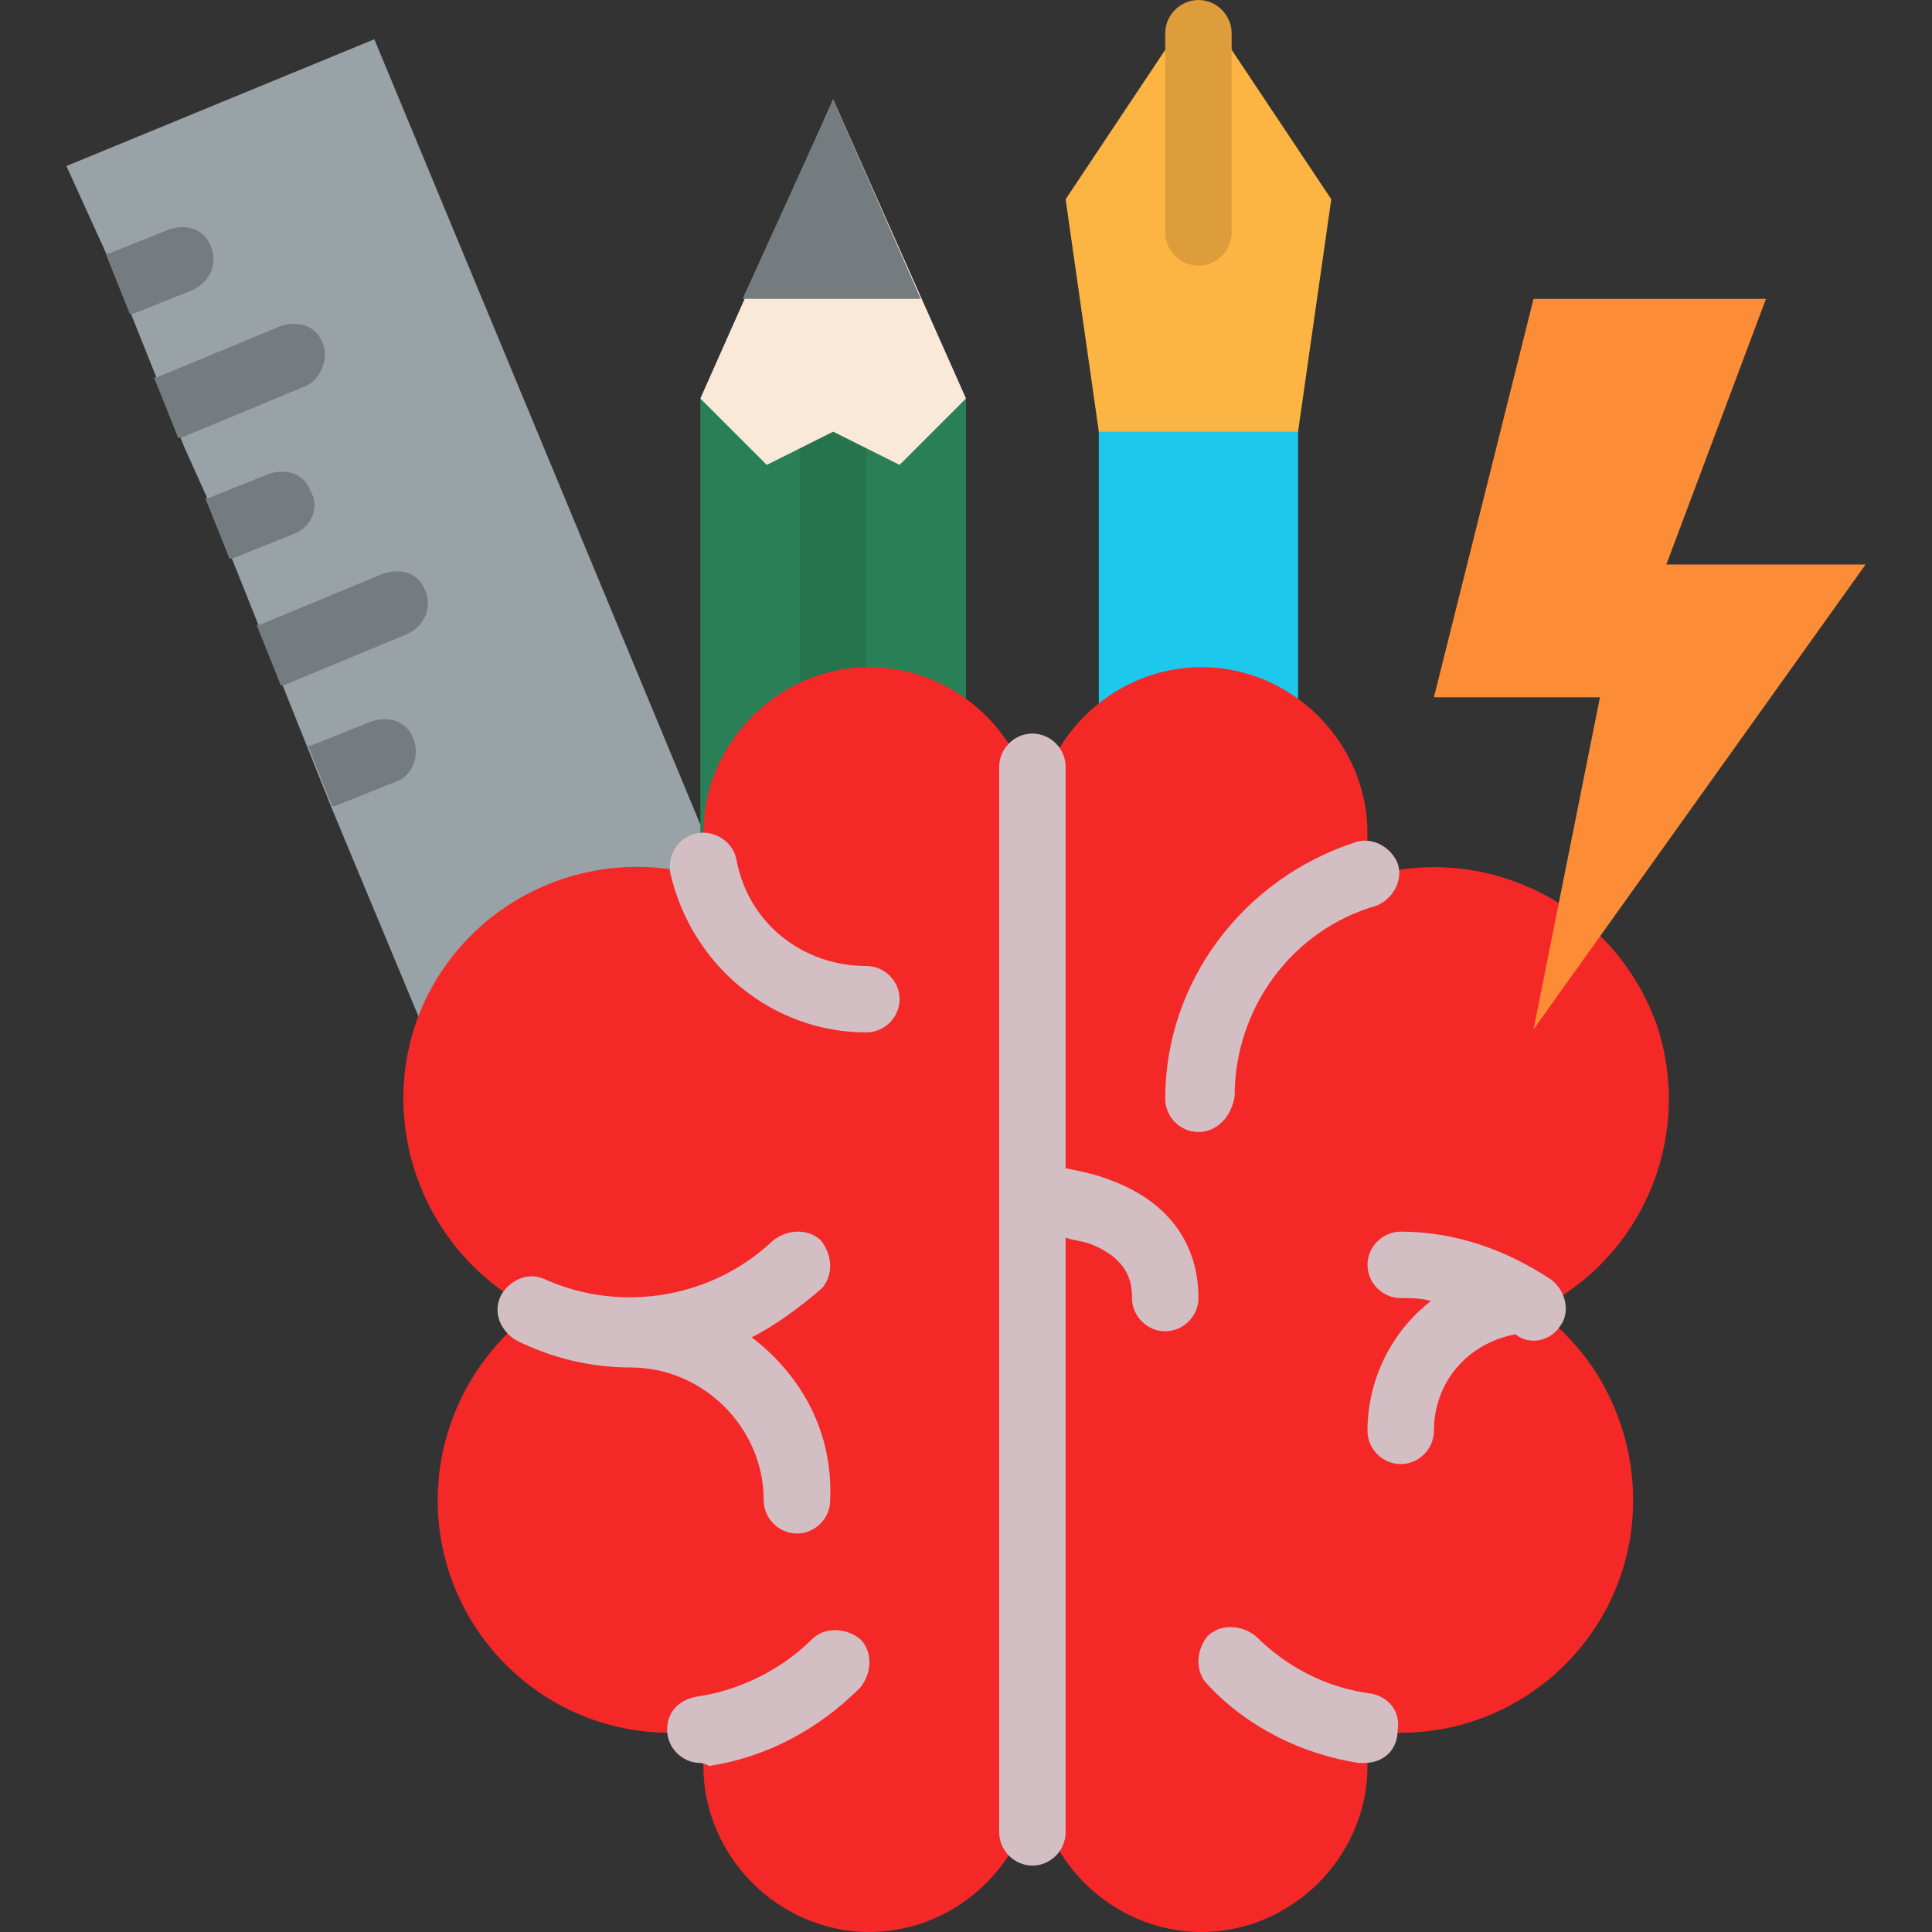
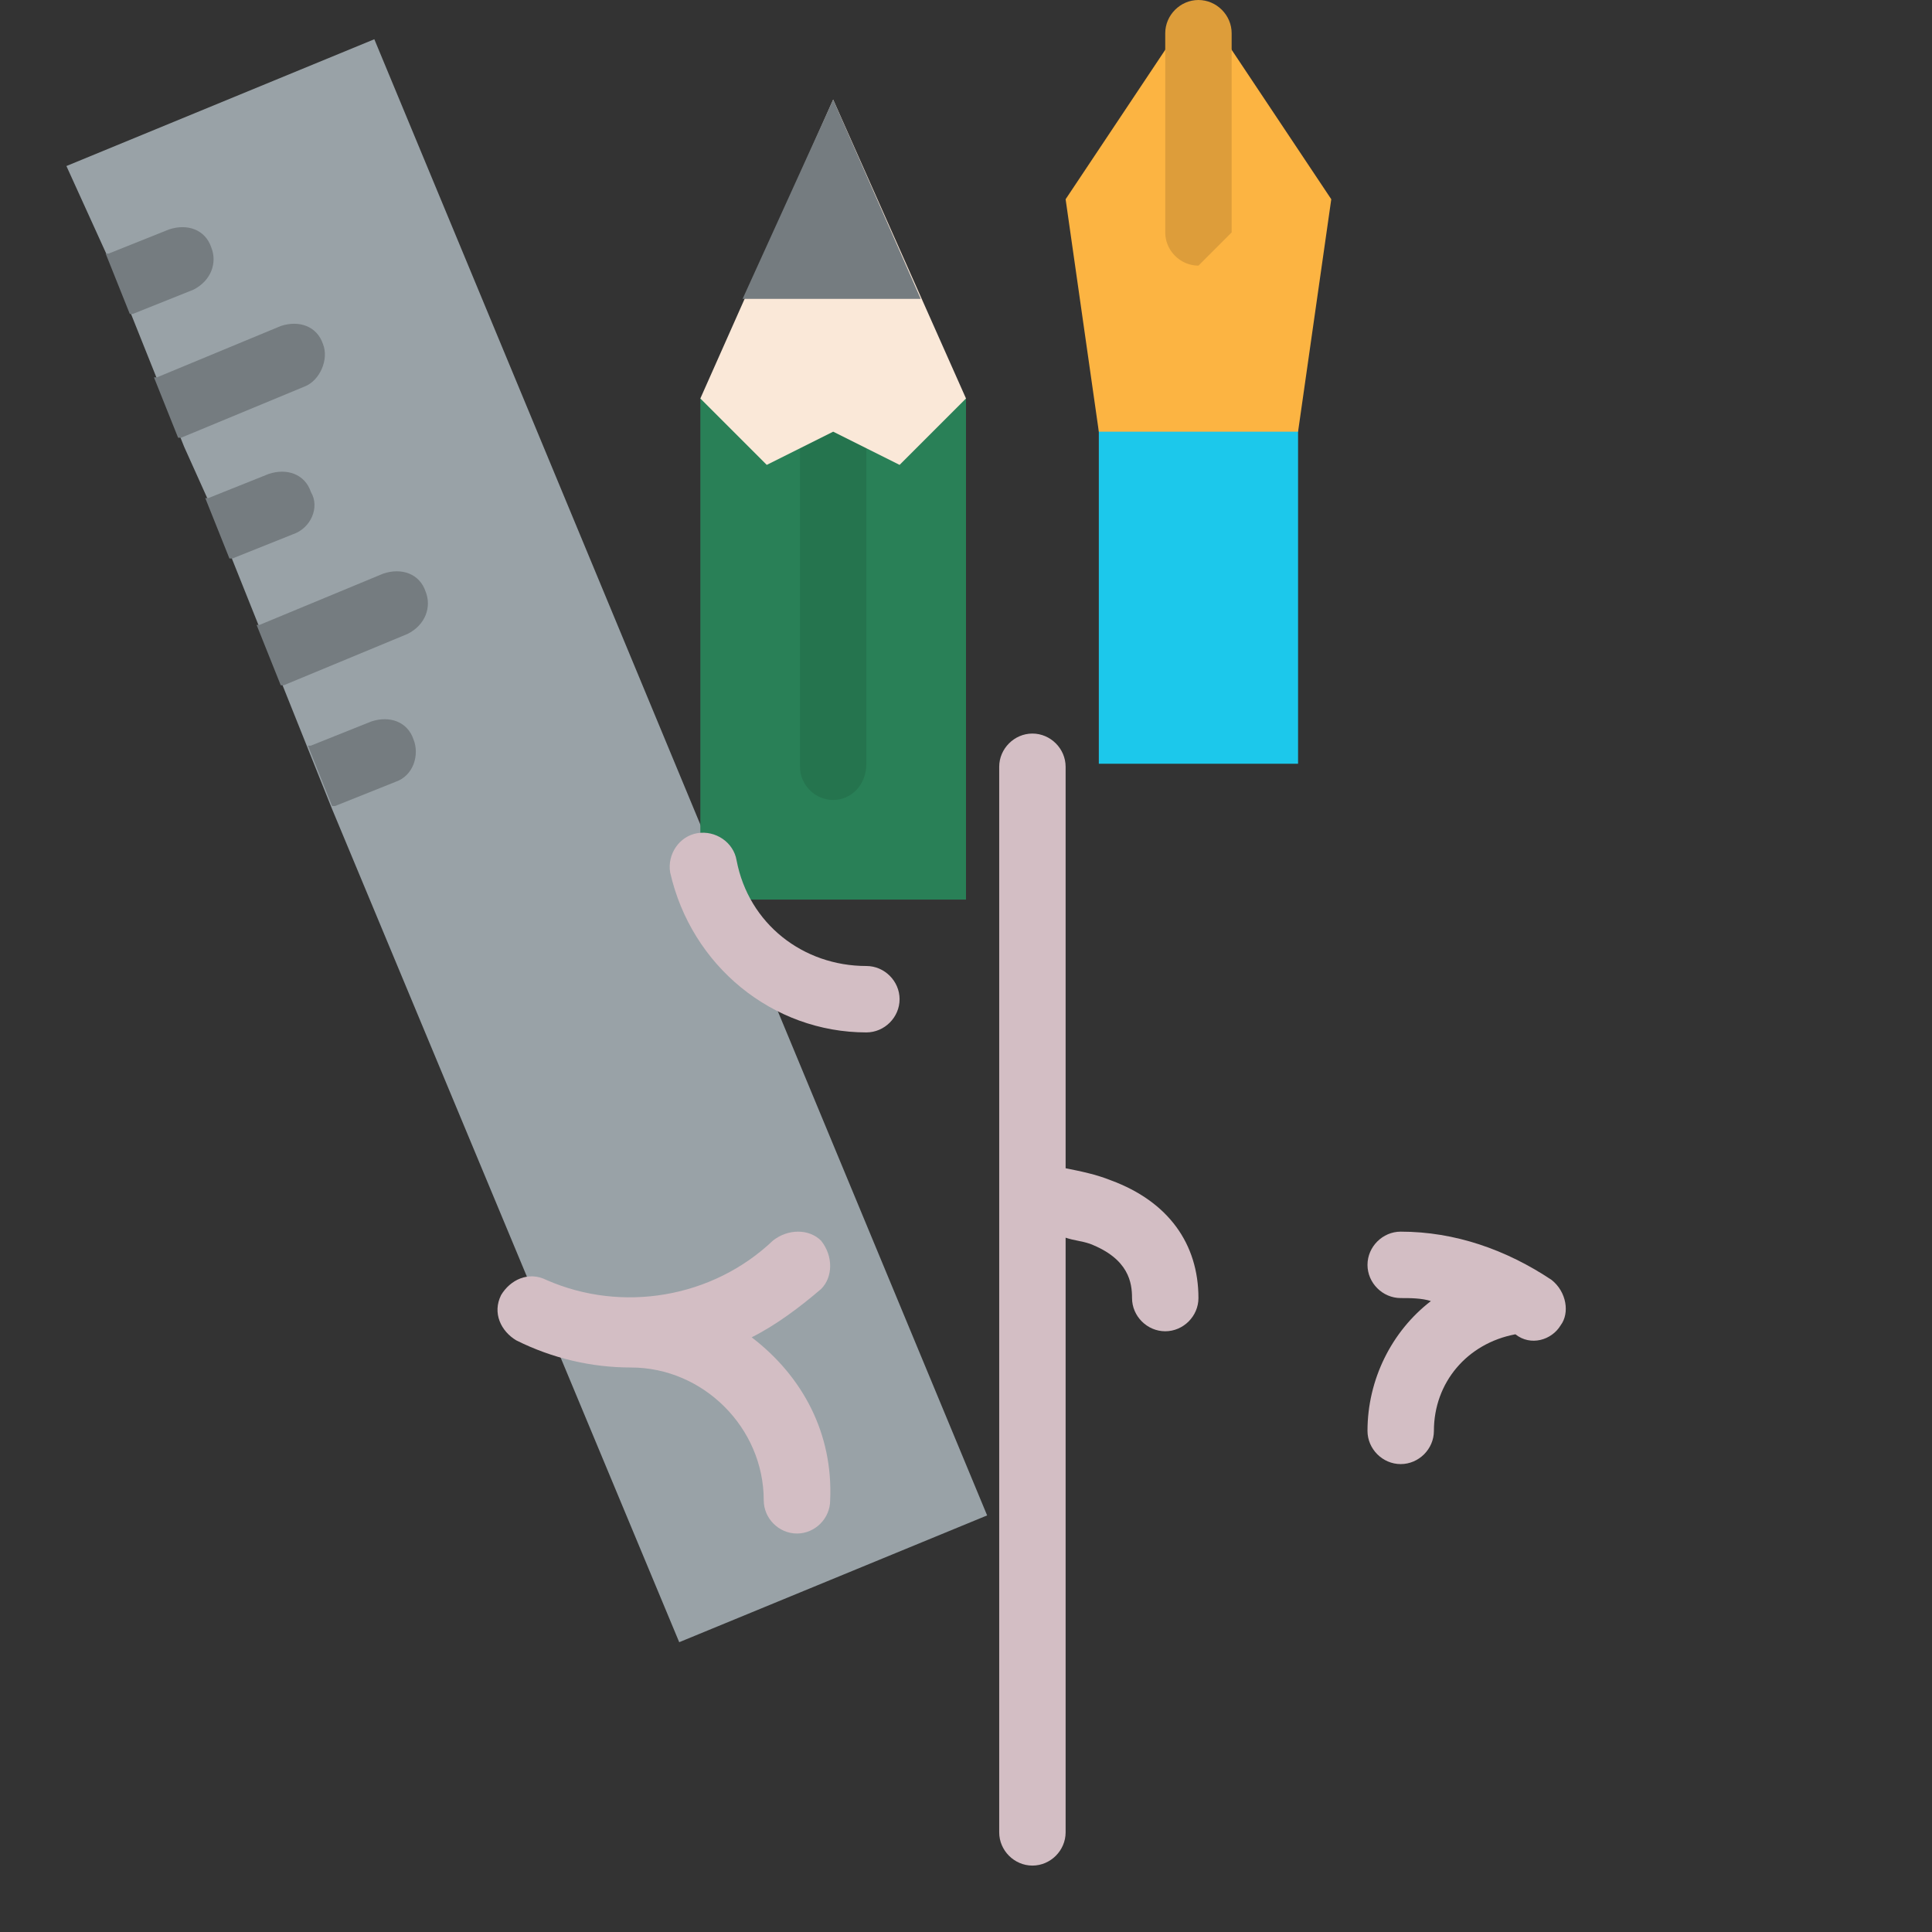
<svg xmlns="http://www.w3.org/2000/svg" version="1.1" id="Layer_1" x="0px" y="0px" width="64px" height="64px" viewBox="0 0 64 64" style="enable-background:new 0 0 64 64;" xml:space="preserve">
  <rect x="0" y="0" width="64" height="64" fill="#333333" stroke="none" />
  <style type="text/css">
	.st0{fill:#99A2A7;}
	.st1{fill:#298057;}
	.st2{fill:#25744E;}
	.st3{fill:#FAE8D8;}
	.st4{fill:#757C80;}
	.st5{fill:#1CC8EB;}
	.st6{fill:#FCB442;}
	.st7{fill:#DD9D3A;}
	.st8{fill:#F52828;}
	.st9{fill:#D3BEC4;}
	.st10{fill:#FC8D36;}
</style>
  <path class="st0" d="M32.7,50.2l-10.2,4.2L11,26.8l-0.8-2l-0.8-2l-0.8-2l-0.8-2l-0.8-2l-0.9-2l-0.8-2l-0.8-2l-0.8-2L2.2,5.5  l10.2-4.2L32.7,50.2z" />
  <path class="st1" d="M23.2,13.2H32v16.6h-8.8V13.2z" />
  <path class="st2" d="M27.6,26.5c-0.6,0-1.1-0.5-1.1-1.1V13.2c0-0.6,0.5-1.1,1.1-1.1s1.1,0.5,1.1,1.1v12.1  C28.7,26,28.2,26.5,27.6,26.5z" />
  <path class="st3" d="M23.2,13.2l2.2,2.2l2.2-1.1l2.2,1.1l2.2-2.2l-4.4-9.9L23.2,13.2z" />
  <path class="st4" d="M30.5,9.9h-5.9l3-6.6L30.5,9.9z" />
  <path class="st4" d="M6.4,9.6l-2,0.8c0,0,0,0-0.1,0l-0.8-2c0,0,0,0,0.1,0l2-0.8c0.6-0.2,1.2,0,1.4,0.6C7.2,8.7,7,9.3,6.4,9.6  C6.4,9.6,6.4,9.6,6.4,9.6z" />
  <path class="st4" d="M10.1,12.8L6,14.5c0,0,0,0-0.1,0l-0.8-2c0,0,0,0,0.1,0l4.1-1.7c0.6-0.2,1.2,0,1.4,0.6  C10.9,11.9,10.6,12.6,10.1,12.8z" />
  <path class="st4" d="M9.7,17.7l-2,0.8c0,0,0,0-0.1,0l-0.8-2c0,0,0,0,0.1,0l2-0.8c0.6-0.2,1.2,0,1.4,0.6  C10.6,16.8,10.3,17.5,9.7,17.7C9.8,17.7,9.8,17.7,9.7,17.7z" />
  <path class="st4" d="M13.5,21l-4.1,1.7c0,0,0,0-0.1,0l-0.8-2c0,0,0,0,0.1,0l4.1-1.7c0.6-0.2,1.2,0,1.4,0.6  C14.3,20.1,14.1,20.7,13.5,21C13.5,21,13.5,21,13.5,21z" />
  <path class="st5" d="M36.4,12.1H43v13.2h-6.6V12.1z" />
  <path class="st6" d="M36.4,14.3H43l1.1-7.7L39.7,0l-4.4,6.6L36.4,14.3z" />
-   <path class="st7" d="M39.7,8.8c-0.6,0-1.1-0.5-1.1-1.1V1.1c0-0.6,0.5-1.1,1.1-1.1s1.1,0.5,1.1,1.1v6.6C40.8,8.3,40.3,8.8,39.7,8.8z" />
-   <path class="st8" d="M54.1,49.7c0,4.3-3.5,7.7-7.7,7.7c-0.4,0-0.8,0-1.2-0.1c0.1,0.4,0.1,0.8,0.1,1.2c0,3-2.5,5.5-5.5,5.5  c-3,0-5.5-2.5-5.5-5.5c0,3-2.5,5.5-5.5,5.5s-5.5-2.5-5.5-5.5c0-0.4,0-0.8,0.1-1.2c-0.4,0.1-0.8,0.1-1.2,0.1c-4.3,0-7.7-3.5-7.7-7.7  c0-2.5,1.2-4.8,3.2-6.3c-3.8-1.9-5.4-6.5-3.6-10.3c1.7-3.5,5.7-5.2,9.4-4c-0.1-0.5-0.2-1-0.2-1.5c0-3,2.5-5.5,5.5-5.5  s5.5,2.5,5.5,5.5c0-3,2.5-5.5,5.5-5.5c3,0,5.5,2.5,5.5,5.5c0,0.5-0.1,1-0.2,1.5c4.1-1.3,8.4,0.9,9.8,4.9c1.2,3.7-0.5,7.7-4,9.4  C52.9,44.8,54.1,47.2,54.1,49.7L54.1,49.7z" />
+   <path class="st7" d="M39.7,8.8c-0.6,0-1.1-0.5-1.1-1.1V1.1c0-0.6,0.5-1.1,1.1-1.1s1.1,0.5,1.1,1.1v6.6z" />
  <path class="st4" d="M13.1,25.9l-2,0.8c0,0,0,0-0.1,0l-0.8-2c0,0,0,0,0.1,0l2-0.8c0.6-0.2,1.2,0,1.4,0.6  C13.9,25,13.7,25.7,13.1,25.9L13.1,25.9L13.1,25.9z" />
  <g>
    <path class="st9" d="M28.7,34.2c-3.1,0-5.8-2.2-6.5-5.3c-0.1-0.6,0.3-1.2,0.9-1.3c0.6-0.1,1.2,0.3,1.3,0.9l0,0   c0.4,2.1,2.2,3.5,4.3,3.5c0.6,0,1.1,0.5,1.1,1.1C29.8,33.7,29.3,34.2,28.7,34.2L28.7,34.2z" />
    <path class="st9" d="M24.9,44.3c0.8-0.4,1.6-1,2.3-1.6c0.4-0.4,0.4-1.1,0-1.6c-0.4-0.4-1.1-0.4-1.6,0c-2,1.9-5,2.4-7.5,1.3   c-0.6-0.3-1.2,0-1.5,0.5c-0.3,0.6,0,1.2,0.5,1.5c1.2,0.6,2.5,0.9,3.8,0.9c2.4,0,4.4,2,4.4,4.4c0,0.6,0.5,1.1,1.1,1.1   c0.6,0,1.1-0.5,1.1-1.1C27.6,47.5,26.6,45.6,24.9,44.3L24.9,44.3z" />
-     <path class="st9" d="M23.2,58.4c-0.6,0-1.1-0.5-1.1-1.1c0-0.6,0.4-1,1-1.1c1.4-0.2,2.8-0.9,3.8-1.9c0.4-0.4,1.1-0.4,1.6,0   c0.4,0.4,0.4,1.1,0,1.6l0,0c-1.4,1.4-3.1,2.3-5,2.6C23.3,58.4,23.2,58.4,23.2,58.4L23.2,58.4z" />
-     <path class="st9" d="M45.2,58.4c-0.1,0-0.1,0-0.2,0c-1.9-0.3-3.7-1.2-5-2.6c-0.4-0.4-0.4-1.1,0-1.6c0.4-0.4,1.1-0.4,1.6,0   c1,1,2.3,1.7,3.8,1.9c0.6,0.1,1,0.6,0.9,1.2C46.3,58,45.8,58.4,45.2,58.4L45.2,58.4z" />
-     <path class="st9" d="M39.7,37.5c-0.6,0-1.1-0.5-1.1-1.1c0-3.9,2.6-7.3,6.3-8.5c0.6-0.2,1.2,0.2,1.4,0.7c0.2,0.6-0.2,1.2-0.7,1.4   l0,0c-2.8,0.8-4.7,3.4-4.7,6.3C40.8,37,40.3,37.5,39.7,37.5L39.7,37.5z" />
    <path class="st9" d="M51.4,42.4c-1.5-1-3.2-1.6-5-1.6c-0.6,0-1.1,0.5-1.1,1.1s0.5,1.1,1.1,1.1c0.3,0,0.7,0,1,0.1   c-1.3,1-2.1,2.6-2.1,4.3c0,0.6,0.5,1.1,1.1,1.1c0.6,0,1.1-0.5,1.1-1.1c0-1.6,1.1-2.9,2.7-3.2c0,0,0,0,0,0c0.5,0.4,1.2,0.2,1.5-0.3   C52,43.5,51.9,42.8,51.4,42.4C51.4,42.4,51.4,42.4,51.4,42.4L51.4,42.4z" />
    <path class="st9" d="M36.8,39.1c-0.5-0.2-1-0.3-1.5-0.4V25.4c0-0.6-0.5-1.1-1.1-1.1s-1.1,0.5-1.1,1.1v35.3c0,0.6,0.5,1.1,1.1,1.1   s1.1-0.5,1.1-1.1V41c0.3,0.1,0.5,0.1,0.8,0.2c1.3,0.5,1.4,1.3,1.4,1.8c0,0.6,0.5,1.1,1.1,1.1s1.1-0.5,1.1-1.1   C39.7,41.2,38.7,39.8,36.8,39.1L36.8,39.1z" />
  </g>
-   <path class="st10" d="M50.8,9.9l-3.3,13.2H53l-2.2,11l11-15.4h-6.6l3.3-8.8H50.8z" />
</svg>